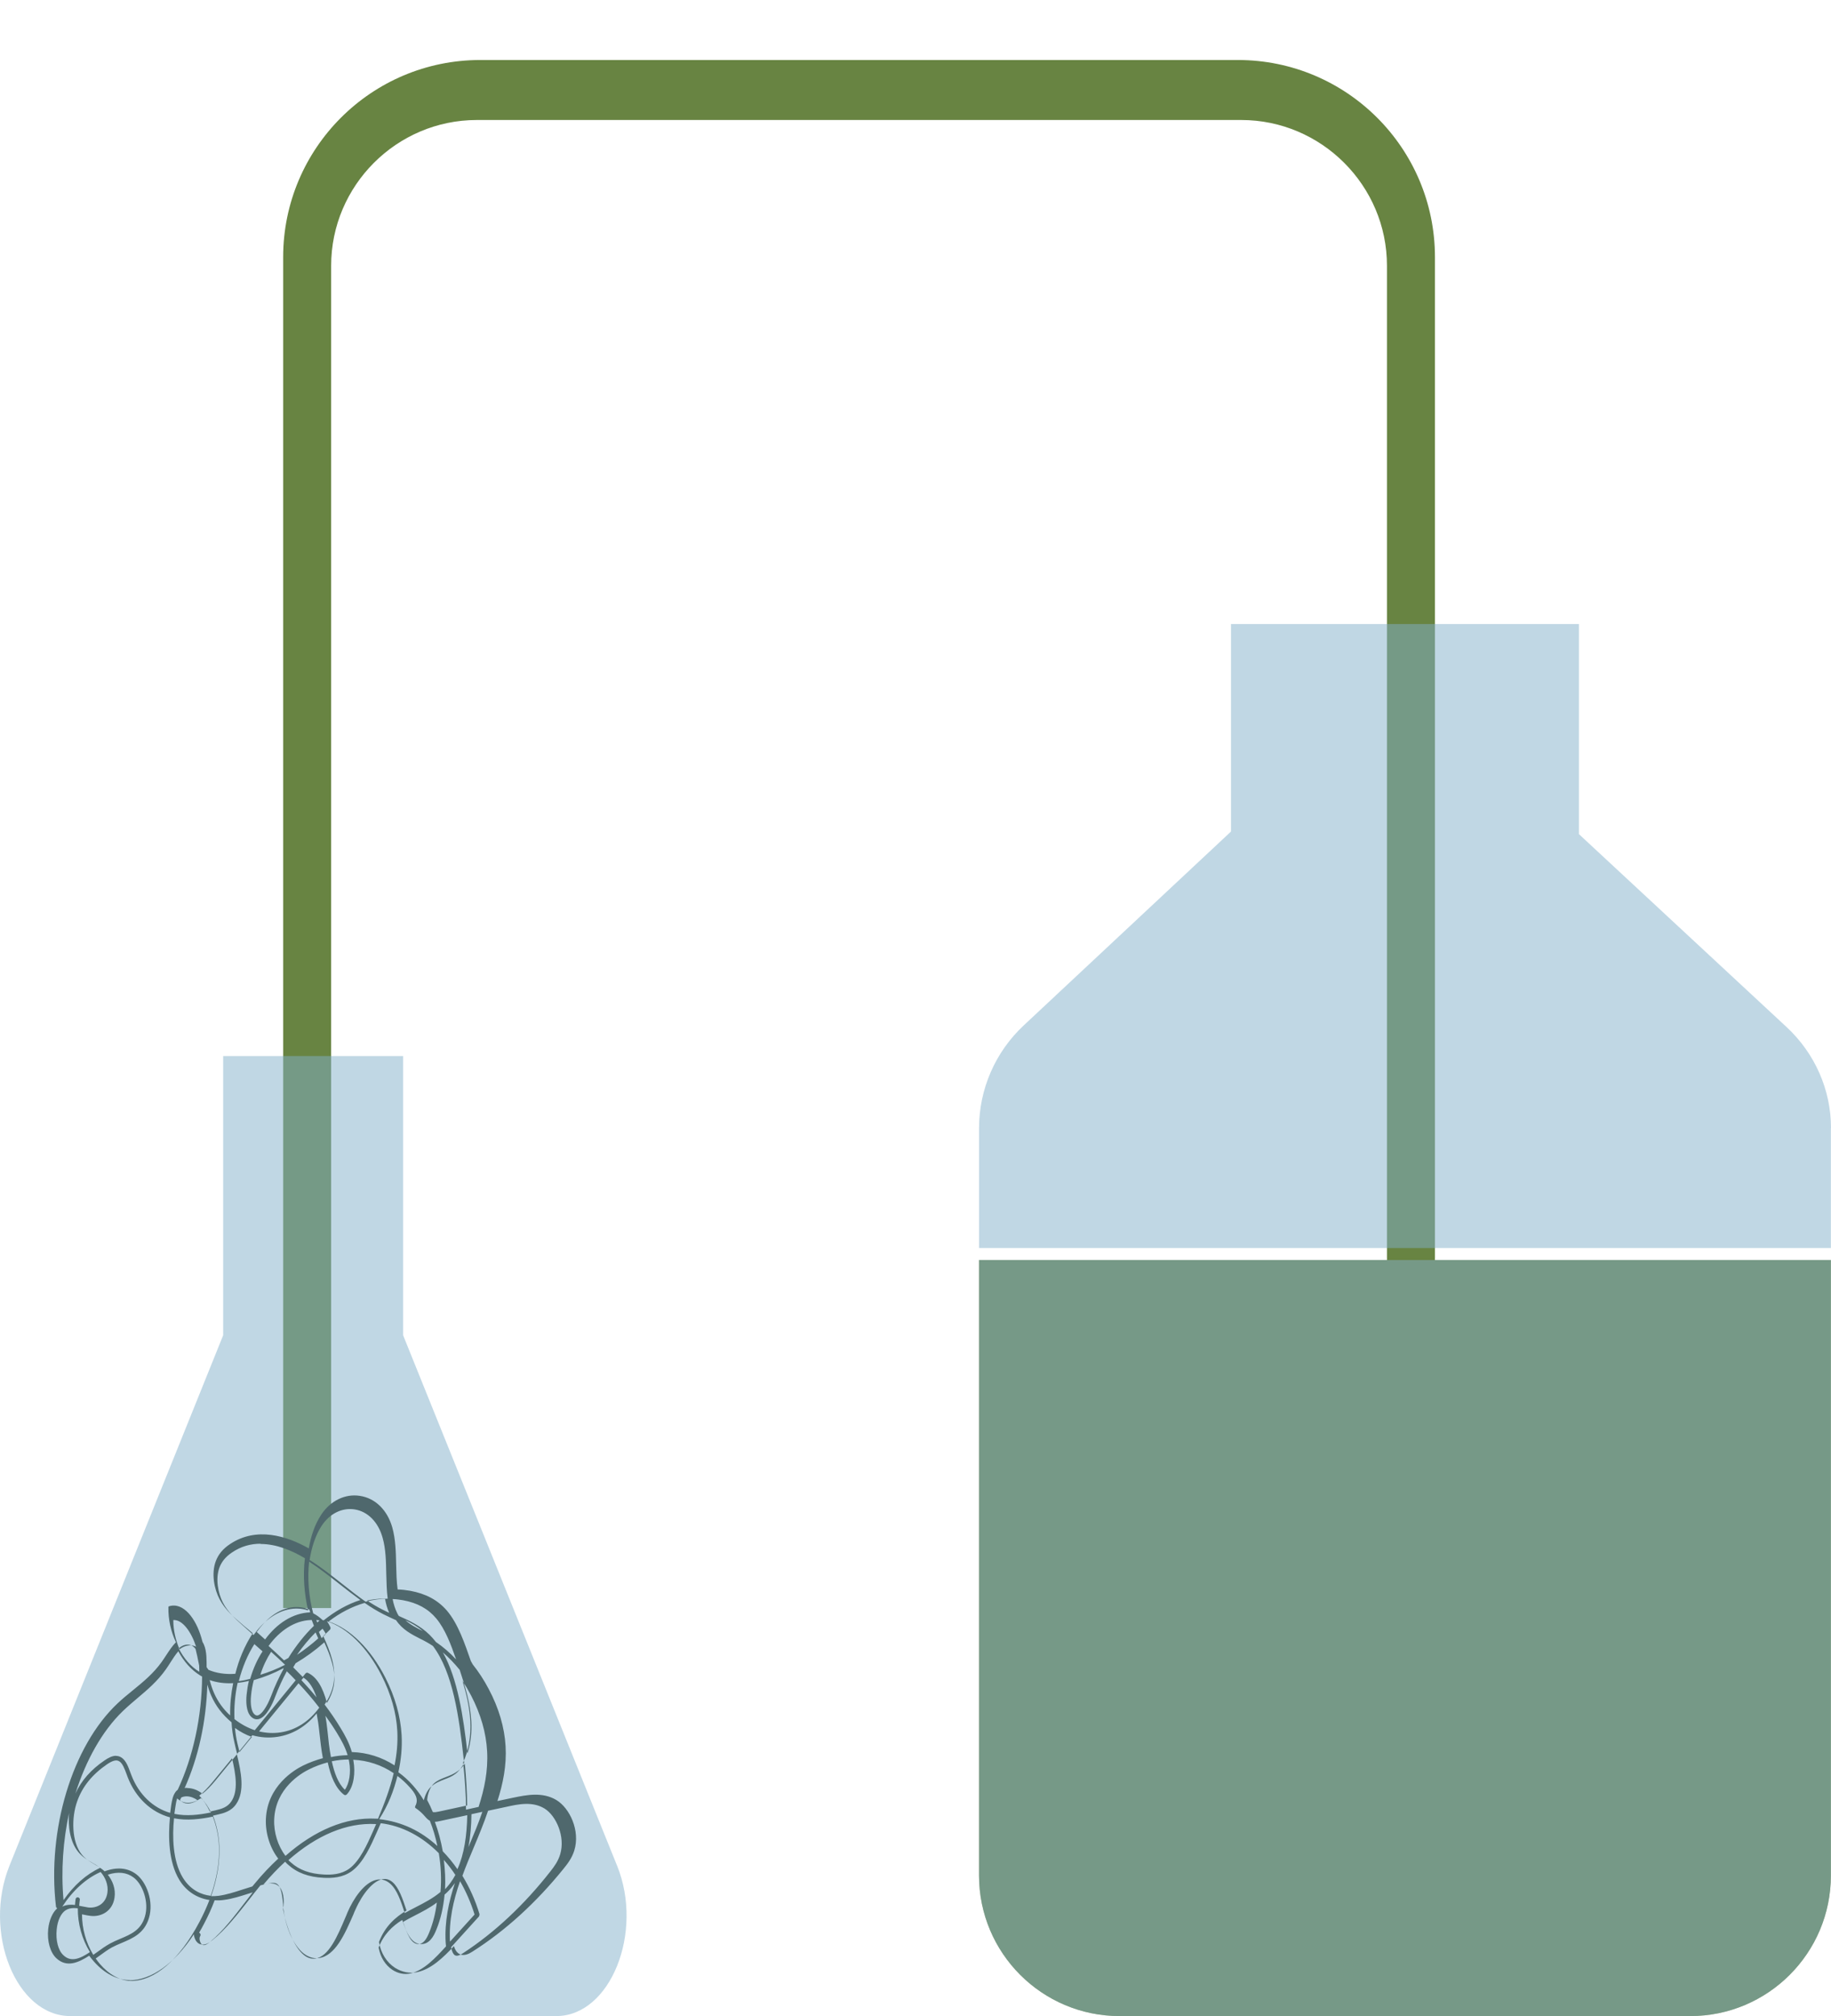
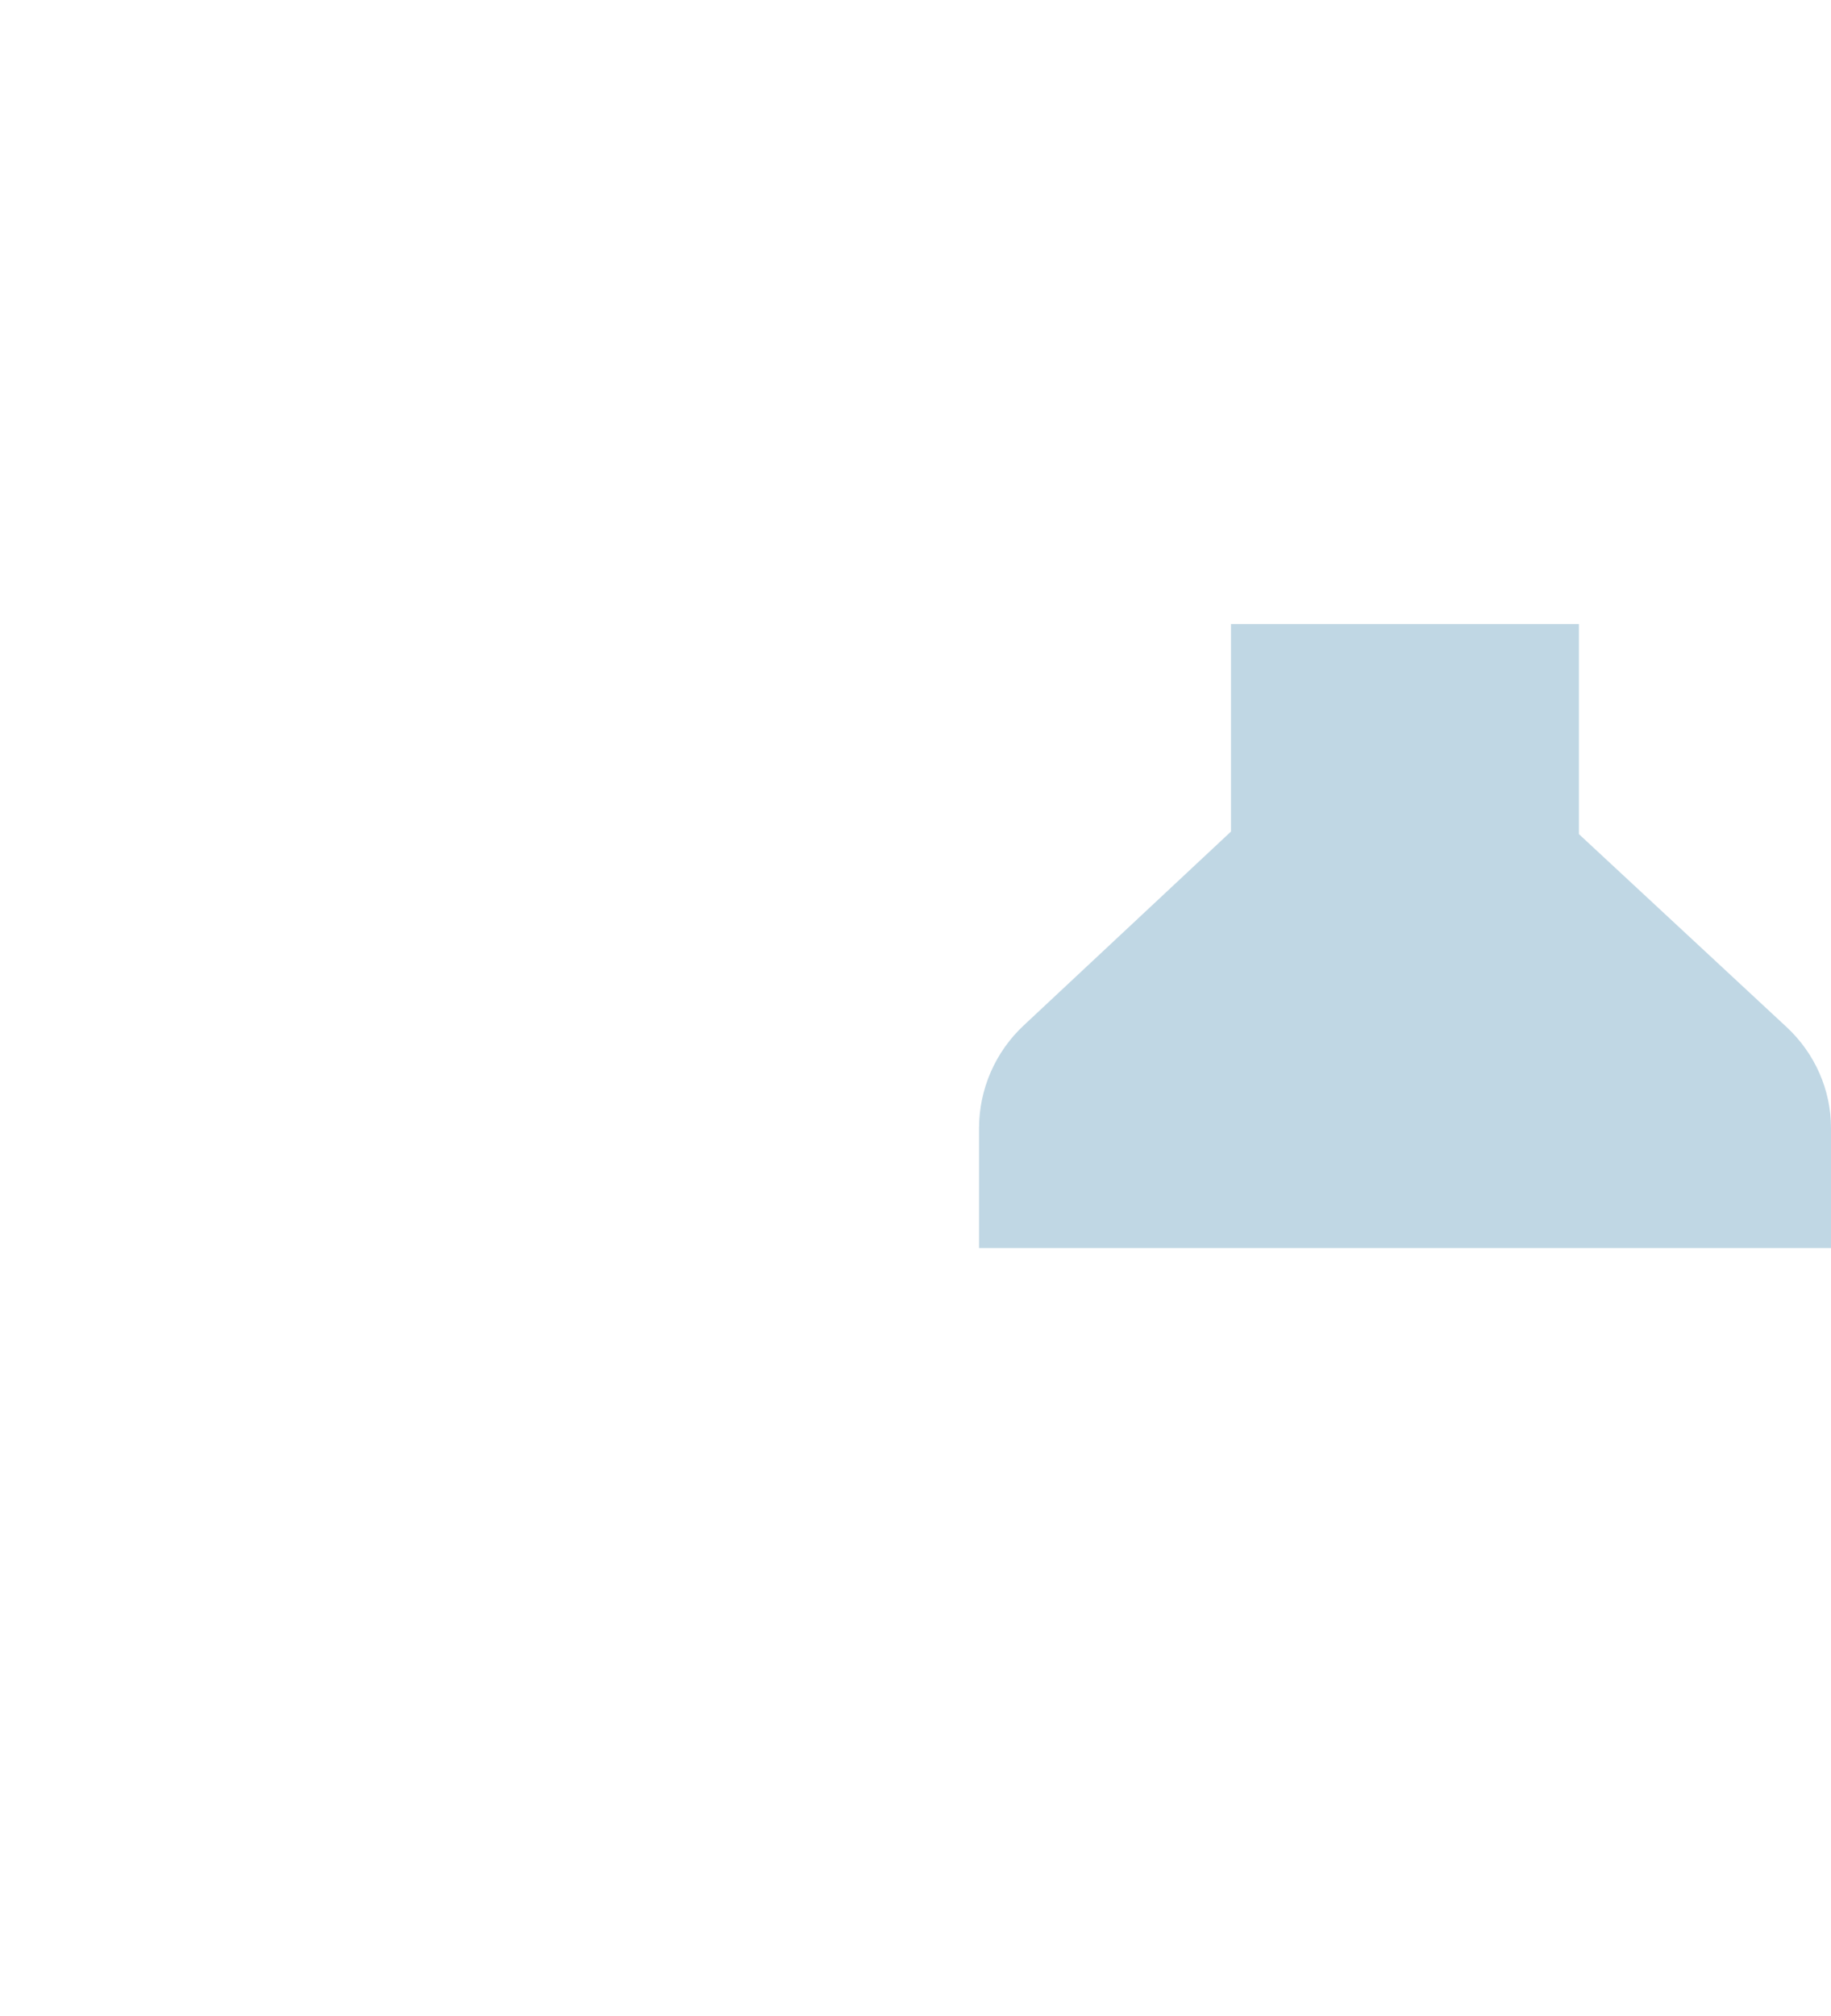
<svg xmlns="http://www.w3.org/2000/svg" id="_レイヤー_2" viewBox="0 0 152.611 168">
  <defs>
    <style>.cls-1{fill:none;}.cls-2{clip-path:url(#clippath);}.cls-3{fill:#688442;}.cls-4{fill:#6a8244;}.cls-5{fill:#1c2011;}.cls-6{fill:#83b1ca;isolation:isolate;opacity:.5;}</style>
    <clipPath id="clippath">
      <rect class="cls-1" x="10.601" width="136" height="134" />
    </clipPath>
  </defs>
  <g id="_レイヤー_1-2">
    <g id="_イヤー_1-2">
      <g class="cls-2">
-         <path class="cls-3" d="m103.198,155h-63.167c-9.074,0-16.43-7.356-16.43-16.43V21.43c0-9.074,7.356-16.43,16.43-16.43h63.14c9.074,0,16.43,7.356,16.43,16.43v117.138c0,9.061-7.362,16.432-16.413,16.432h.01ZM27.601,22.14v116.72c0,6.677,5.463,12.14,12.14,12.14h63.72c6.677,0,12.14-5.463,12.14-12.14V22.14c0-6.677-5.463-12.14-12.14-12.14h-63.72c-6.677,0-12.14,5.463-12.14,12.14Z" />
-       </g>
-       <path class="cls-6" d="m152.611,94c0-3.181-1.341-6.223-3.706-8.419l-17.304-16.074v-17.507h-29v17.293l-17.282,16.161c-2.372,2.218-3.718,5.319-3.718,8.566v9.98h71v-10h.01Z" />
-       <path class="cls-4" d="m93.321,168h47.56c6.473,0,11.72-5.247,11.72-11.72v-51.28h-71v51.28c0,6.473,5.247,11.72,11.72,11.72Z" />
-       <path class="cls-6" d="m93.321,168h47.56c6.473,0,11.72-5.247,11.72-11.72v-51.28h-71v51.28c0,6.473,5.247,11.72,11.72,11.72Z" />
-       <path class="cls-5" d="m10.813,165h-.041c-1.019-.01-2.059-.55-2.924-1.52-.144-.16-.278-.33-.412-.51-.916.59-1.884,1.01-2.739.21-.515-.48-.782-1.43-.68-2.43.082-.75.36-1.38.752-1.73-.051-.03-.093-.08-.103-.14-.752-6.4,1.349-13.37,5.127-16.93.422-.4.865-.76,1.297-1.11.834-.68,1.689-1.38,2.378-2.34.124-.18.257-.37.371-.55.257-.39.515-.79.824-1.1-.423-.894-.651-1.915-.627-2.933,0-.028.022-.055.048-.063,1.21-.38,2.236,1.041,2.689,2.586.041.13.072.26.113.4.041.06.072.12.103.19.27.602.221,1.418.232,1.897l.156.223c.665.277,1.403.39,2.237.33.144-.58.329-1.15.566-1.71.257-.61.556-1.17.885-1.67-.227-.2-.453-.39-.69-.58l-.288-.25c-.618-.53-1.318-1.12-1.792-2.02-.432-.82-.7-2.12-.309-3.16.216-.57.597-1.03,1.184-1.42,2.203-1.47,4.716-.69,6.569.36.175-1.05.515-2.03,1.06-2.85.762-1.13,1.977-1.72,3.192-1.53,1.287.19,2.296,1.18,2.708,2.64.268.96.299,2.03.319,3.07.021.73.031,1.43.124,2.09.35.01.69.05,1.04.11,1.308.24,2.296.77,3.048,1.63.958,1.112,1.515,2.796,2.013,4.22l.161.289c.485.608.932,1.293,1.316,2.021.855,1.6,1.328,3.21,1.421,4.8.093,1.6-.216,3.11-.68,4.56l1.328-.28c1.071-.22,2.409-.5,3.573.19,1.122.67,2.018,2.56,1.503,4.22-.196.62-.546,1.09-.916,1.54-2.275,2.81-4.819,5.13-7.557,6.87-.237.15-.772.49-1.215.13-.154-.13-.268-.32-.34-.58-.885.94-1.884,1.92-3.068,2.17-.618.13-1.266,0-1.843-.36-.703-.458-1.181-1.218-1.337-2.141l.002-.022c.504-1.301,1.351-2.045,2.292-2.617l-.021-.06c-.299-.91-.618-1.85-1.143-2.3-.268-.23-.556-.31-.875-.24-.741.16-1.606,1.15-2.214,2.52-.062.13-.124.27-.175.41-.71,1.63-1.514,3.47-2.893,3.64-.432.05-.855-.08-1.256-.39-.875-.69-1.565-2.28-1.709-3.98v-.1c-.062-.63-.134-1.43-.494-1.7-.154-.12-.35-.11-.618-.07-.257.04-.525.11-.782.18-.329.4-.649.81-.958,1.21-.947,1.2-1.915,2.45-3.037,3.35-.309.25-.669.48-1.05.33-.196-.07-.36-.27-.443-.53-.031-.1-.051-.2-.051-.29-1.627,2.46-3.552,3.84-5.405,3.84l.051-.02Zm-2.838-1.8c.12.17.24.33.37.48.76.88,1.69,1.38,2.57,1.39,1.97.02,4.04-1.76,5.7-4.9.33-.62.61-1.24.84-1.84-1.05-.16-1.94-.74-2.51-1.68-.91-1.5-.93-3.63-.78-5.21-1.58-.43-2.86-1.64-3.52-3.34-.03-.09-.07-.18-.1-.27-.16-.43-.32-.87-.59-1.05-.24-.16-.54-.09-1.02.23-1.24.85-2.06,1.85-2.5,3.09-.49,1.36-.48,3.39.39,4.45.3.36.65.57,1.03.79.22.13.44.26.65.42.07.05.14.11.21.18,1.02-.38,1.93-.3,2.64.24.85.64,1.48,2.26,1.06,3.65-.39,1.28-1.34,1.68-2.26,2.07-.29.12-.57.24-.83.38-.34.19-.7.45-1.04.7-.11.08-.21.15-.32.23l.01-.01Zm23.59-.87c.15.78.55,1.42,1.13,1.81.47.31,1.01.42,1.51.31,1.12-.25,2.1-1.3,2.97-2.26-.01-.1-.02-.2-.03-.32-.1-1.74.25-3.37.77-4.95-.03.04-.06.08-.09.12-.23.32-.49.6-.77.84-.1,1.04-.32,2.04-.69,2.93-.11.28-.26.59-.47.82-.21.24-.48.37-.76.37h-.02c-.83,0-1.23-.93-1.59-2.01-.83.52-1.54,1.19-1.98,2.33l.02.01Zm-25.41-3.33c-.24,0-.47.05-.68.18-.39.25-.68.85-.75,1.61-.09.89.12,1.73.55,2.13.65.63,1.41.29,2.22-.25-.66-1.08-1.02-2.36-1.01-3.65-.11-.01-.21-.02-.32-.02h-.01Zm16.446-2.05c.214,0,.394.04.564.17.48.37.55,1.21.436,1.95v.1c.324,1.6.944,3.1,1.714,3.73.3.25.62.35.95.31,1.13-.14,1.87-1.88,2.52-3.42.06-.14.12-.27.17-.41.5-1.17,1.4-2.5,2.4-2.73.42-.1.81.01,1.17.32.58.51.9,1.49,1.21,2.45.31-.18.62-.34.93-.5.7-.36,1.42-.73,2.05-1.26.09-1.06.04-2.16-.14-3.23-1.39-1.4-3.07-2.29-4.84-2.5-.1.24-.21.48-.31.71-.51,1.15-1.14,2.58-2.1,3.28-.77.56-1.65.59-2.34.56-1.28-.06-2.23-.42-2.99-1.11-.08-.07-.16-.15-.23-.23-.61.56-1.21,1.19-1.8,1.89.11-.02.21-.04.32-.06s.22-.03.316-.03v.01Zm15,5.32c.07.38.18.55.27.63.16.13.37.09.75-.16,2.63-1.72,5.07-4.01,7.25-6.79.34-.43.65-.86.82-1.43.44-1.46-.33-3.21-1.3-3.81-1.01-.62-2.18-.37-3.21-.14l-1.5.32c-.35,1.04-.77,2.05-1.19,3.05-.33.78-.66,1.57-.95,2.37.589.959,1.079,2.038,1.429,3.207l-.039.173-2.33,2.57v.01Zm-30.766-2.75c0,1.19.33,2.38.94,3.38.1-.07.2-.15.31-.22.35-.26.72-.52,1.08-.72.28-.15.57-.28.86-.4.88-.37,1.72-.72,2.05-1.84.37-1.22-.19-2.7-.93-3.26-.58-.44-1.31-.52-2.16-.24.4.5.67,1.18.56,1.91-.16,1.14-1.13,1.63-2,1.52-.19-.02-.38-.06-.57-.1-.05,0-.1-.02-.14-.03h0Zm9.766,1.54s.03.01.04.02c.08.06.1.17.05.25-.07.1-.08.27-.02.44.05.17.15.28.21.3.2.08.45-.1.66-.28,1.06-.88,1.99-2.11,2.9-3.29.2-.27.41-.54.62-.81-.12.04-.24.08-.35.11-.66.21-1.34.43-2.03.52-.27.04-.53.05-.79.03-.24.65-.54,1.31-.89,1.97-.13.25-.26.49-.4.72v.02Zm21.744-4.3c-.56,1.61-.94,3.27-.84,5.04l2.05-2.26c-.31-1-.72-1.93-1.21-2.78Zm-4.744,3.4c.33.99.66,1.84,1.27,1.84h.01c.17,0,.35-.09.5-.26.17-.19.3-.47.4-.72.31-.76.52-1.6.63-2.48-.58.44-1.21.76-1.83,1.08-.33.17-.66.34-.98.53v.01Zm-27-1.35c.07.01.14.03.21.04.19.04.36.07.54.1.67.08,1.46-.26,1.6-1.22.1-.66-.18-1.29-.56-1.73h-.02c-1.21.54-2.3,1.53-3.18,2.88.35-.17.71-.18,1.06-.14.01-.16.03-.32.05-.48.01-.1.1-.17.2-.15.1.01.17.1.15.2-.02.16-.04.33-.05.49v.01Zm-.826-7.81c-.52,2.36-.7,4.88-.48,7.34.86-1.24,1.9-2.16,3.05-2.69-.02-.02-.04-.03-.06-.05-.2-.15-.4-.27-.62-.39-.39-.23-.79-.46-1.13-.87-.69-.83-.89-2.14-.77-3.34h.01Zm11.826,7.01c.23,0,.44-.01.61-.03.66-.09,1.32-.3,1.96-.51.28-.09.57-.18.86-.27.07-.08.13-.16.2-.24.63-.77,1.29-1.46,1.96-2.08-.69-.89-1.08-2.12-1.03-3.3.12-2.78,2.4-4.11,3.09-4.45.55-.27,1.11-.47,1.66-.62-.13-.68-.21-1.41-.29-2.14-.06-.59-.14-1.12-.23-1.59-.88,1.09-2,1.76-3.26,1.95-.7.11-1.41.06-2.1-.13l-1.29,1.58c.36,1.48.68,3.09-.06,4.16-.42.61-1.07.76-1.5.86-.14.03-.29.07-.43.1.31.79.5,1.69.53,2.55.05,1.33-.18,2.72-.68,4.15v.01Zm-3.096-6.49c-.15,1.51-.12,3.54.73,4.94.65,1.06,1.56,1.43,2.33,1.52.5-1.43.74-2.8.69-4.11-.03-.85-.22-1.73-.52-2.49-1.06.22-2.15.35-3.23.14Zm22.49,3.48c.1.81.14,1.63.1,2.43.15-.16.3-.33.44-.52.15-.21.29-.43.42-.67-.29-.44-.61-.86-.95-1.24h-.01Zm-12.958,0c.07.07.13.14.209.199.698.628,1.575.947,2.761,1.007.618.03,1.425,0,2.103-.488.887-.648,1.495-2.023,1.983-3.12.09-.199.179-.399.259-.598h-.05c-2.392-.13-4.904.927-7.256,3h-.01Zm12.858-.74c.44.45.85.95,1.23,1.5.57-1.26.79-2.82.82-4.5l-2.28.49c-.12.03-.27.06-.42.06.29.78.51,1.61.66,2.46l-.01-.01Zm-9.58-7.4c-.53.14-1.05.33-1.57.59-.65.32-2.78,1.56-2.89,4.15-.05,1.09.31,2.23.94,3.05,2.43-2.14,5.04-3.23,7.53-3.1.06,0,.12,0,.18.01.53-1.26,1.01-2.52,1.31-3.8-1.02-.69-2.17-1.06-3.37-1.12,0,.04.02.09.02.13.16.91.05,2.11-.56,2.76-.06.07-.17.08-.24.02-.7-.54-1.1-1.53-1.35-2.69h0Zm11.98,4.31c-.01.97-.09,1.89-.25,2.76l.05-.13c.39-.93.78-1.86,1.11-2.82l-.92.2.01-.01Zm-7.694.42c1.934.22,3.504,1.01,4.854,2.24-.15-.73-.36-1.44-.63-2.11-.05-.02-.09-.05-.14-.09-.26-.2-.41-.54-1.084-.99v-.12c.344-.59-.026-1.12-.446-1.58-.32-.36-.66-.67-1.03-.95-.3,1.22-.75,2.41-1.524,3.61v-.01Zm4.484-.59c.14.03.3,0,.49-.04l2.36-.51c0-1.12-.08-2.3-.19-3.48-.17.24-.36.45-.58.61-.32.24-.66.37-.99.5-.36.14-.71.27-1.01.54-.3.27-.53.85-.56,1.38.17.32.33.65.47,1h.01Zm-21.55.15c1.01.21,2.04.09,3.05-.12-.23-.47-.5-.88-.82-1.19-.38.25-.74.38-1.08.39-.34,0-.65-.12-.92-.37-.06.18-.1.39-.13.6s-.07.44-.1.69h0Zm-4.87-4.83c.16,0,.32.04.48.15.36.25.54.74.72,1.23.03.09.07.18.1.26.61,1.57,1.78,2.69,3.22,3.11.03-.24.06-.46.09-.67.06-.36.13-.74.32-1.02.06-.1.14-.18.22-.24,1.28-2.73,2.01-6.09,2.03-9.43-.06-.03-.11-.06-.17-.1-.73-.45-1.36-1.16-1.81-2.01-.24.28-.46.62-.67.95-.12.19-.24.38-.37.56-.7.99-1.55,1.71-2.37,2.4-.41.35-.84.71-1.24,1.1-1.71,1.66-3.06,4.09-3.93,6.85.5-1.09,1.3-2,2.44-2.77.28-.19.61-.38.95-.38l-.01.01Zm6.936,3.31c.35.35.65.81.89,1.33.17-.04.33-.08.49-.11.52-.12.97-.26,1.29-.72.61-.89.38-2.28.07-3.61l-1.65,2.01c-.38.46-.74.83-1.09,1.11v-.01Zm22-2.76c.14,1.33.24,2.66.24,3.93l1.05-.23c.48-1.48.8-3.01.71-4.63-.08-1.54-.53-3.1-1.34-4.66-.22-.42-.45-.82-.71-1.2.32,1.05.59,2.18.65,3.36.06,1.12-.12,2.43-.6,3.42v.01Zm-5.386.82c.43.31.83.67,1.2,1.09.33.37.64.79.91,1.24.11-.46.33-.89.61-1.14.35-.31.74-.46,1.12-.61.32-.12.62-.24.9-.45.3-.23.54-.54.73-.92,0-.09-.02-.17-.03-.26-.39-3.61-.91-7.28-2.57-9.48-.18-.12-.36-.23-.54-.33-.16-.09-.33-.18-.5-.26-.74-.38-1.5-.76-2.04-1.57h-.02c-.33-.15-.68-.31-1.02-.48-.53-.27-1.06-.59-1.57-.95-1.04.3-2.05.82-3,1.55,1.78.59,3.5,2.27,4.73,4.69.81,1.6,1.26,3.21,1.35,4.77.06,1.06-.05,2.09-.27,3.1l.01.01Zm-18.22,2.31c.2.2.42.29.68.29.24,0,.51-.1.8-.27-.28-.2-.58-.32-.9-.33-.18,0-.34.03-.47.1-.03.07-.07.14-.1.21h-.01Zm.606-1h.07c.44.02.84.19,1.2.47.34-.26.7-.63,1.08-1.09l1.82-2.22-.05-.19c-.06-.26-.13-.51-.18-.76-.13-.54-.21-1.11-.24-1.69-.75-.62-1.32-1.36-1.69-2.21-.13-.29-.24-.61-.33-.93-.09,3.07-.74,6.06-1.89,8.62.07-.01.14-.02.21-.02v.02Zm12.054-2.23c.21.96.53,1.85,1.09,2.37.37-.51.52-1.43.36-2.32-.01-.07-.03-.13-.04-.2-.47,0-.94.05-1.41.15h0Zm1.69-.77c1.26.04,2.47.42,3.54,1.11.19-.94.28-1.88.23-2.86-.08-1.51-.52-3.07-1.31-4.63-1.19-2.35-2.85-3.97-4.55-4.52.1.15.2.31.28.49.03.07.02.15-.03.21-.18.18-.37.36-.56.53.56,1.26,1.1,2.56.85,3.98-.1.58-.35,1.15-.74,1.73.47.62.92,1.27,1.34,1.97.36.59.72,1.24.93,1.99h.02Zm-2.22-3.02c.07.41.13.86.18,1.34.06.62.14,1.37.28,2.1.47-.1.93-.15,1.39-.16-.2-.67-.53-1.26-.86-1.8-.31-.51-.64-1-.98-1.47l-.01-.01Zm9.79-5.28c1.23,2.19,1.7,5.31,2.05,8.41.27-.83.37-1.8.32-2.65-.08-1.53-.53-2.99-.97-4.31-.44-.54-.91-1.03-1.4-1.45h0Zm-17.33,6.3c.04.44.11.88.21,1.31.05.22.11.45.17.69l1.03-1.26c-.49-.17-.96-.42-1.4-.74h-.01Zm2.016.28c.59.14,1.2.17,1.79.08,1.26-.19,2.37-.9,3.22-2.06-.55-.72-1.13-1.39-1.73-2.03l-3.28,4v.01Zm-2.046-1.02l.06.05c.51.39,1.06.68,1.62.87l3.41-4.16c-.24-.26-.49-.51-.74-.75-.36.66-.68,1.37-.97,2.12-.19.52-.72,1.73-1.4,1.87-.16.03-.39.02-.63-.23-.39-.42-.41-1.22-.35-1.81.04-.39.1-.78.19-1.15-.32.08-.64.13-.94.17-.21.98-.31,2.02-.26,3.04l.01-.02Zm-2.08-3.26c.1.38.22.75.37,1.09.31.7.75,1.32,1.34,1.86-.02-.89.07-1.8.25-2.69-.71.04-1.37-.05-1.96-.26Zm3.68,0c-.11.42-.19.85-.23,1.29-.07.72.02,1.28.25,1.53.13.14.23.14.3.13.33-.07.78-.72,1.13-1.64.3-.8.65-1.55,1.04-2.26l-.03-.03c-.78.41-1.57.73-2.38.96l-.07.02h-.01Zm4.446-.61s.05,0,.08.02c.71.34,1.22,1.16,1.57,2.5.29-.47.47-.93.56-1.39.23-1.27-.26-2.49-.78-3.66-.76.67-1.56,1.25-2.39,1.74-.07.11-.14.23-.2.34.26.26.53.53.79.8l.23-.29s.09-.07.14-.07v.01Zm-.476.62c.43.46.85.93,1.26,1.43-.28-.82-.64-1.36-1.09-1.64l-.17.21Zm-3.92-3.01c-.56.88-1.01,1.94-1.3,3.09.31-.04.62-.1.95-.19.24-.84.59-1.62,1.03-2.29-.23-.21-.46-.41-.69-.61h.01Zm1.396.64c-.37.57-.68,1.22-.9,1.92.7-.21,1.39-.49,2.06-.83-.38-.37-.77-.73-1.16-1.08v-.01Zm-7.71-.29c.42.83,1.01,1.53,1.72,1.96,0-.17,0-.33-.01-.49v-.03l-.03-.15c-.08-.41-.17-.83-.27-1.23-.12-.17-.28-.29-.47-.34-.28-.07-.6.02-.86.23-.02.02-.05.04-.07.06l-.01-.01Zm7.494-.19c.43.39.87.79,1.29,1.2.12-.07.24-.13.36-.2.63-1.02,1.35-1.92,2.13-2.68-.06-.16-.12-.32-.18-.48h-.11c-1.31.05-2.57.88-3.49,2.16h0Zm13.95-.33c.59.4,1.15.88,1.68,1.45-.42-1.22-.91-2.53-1.66-3.42-.67-.8-1.57-1.29-2.75-1.51-.29-.05-.59-.09-.88-.1.08.43.21.83.39,1.19.04.08.08.15.13.22.87.39,1.77.8,2.55,1.56.19.19.37.39.54.61Zm-10.03-.8c-.55.55-1.08,1.18-1.55,1.87.61-.41,1.2-.86,1.77-1.37-.07-.16-.15-.33-.22-.5Zm-4.9-.03c.23.2.46.41.69.62.98-1.34,2.32-2.21,3.76-2.26h0c-.02-.08-.04-.15-.07-.23-.58-.25-1.2-.26-1.73-.14-1.01.23-1.92.97-2.66,2.01h.01Zm-6.96-1c0,.85.2,1.69.52,2.44h0c.35-.28.79-.39,1.17-.3.07.02.15.04.21.08-.39-1.21-1.13-2.28-1.91-2.22h.01Zm12.14,1c.07.17.15.34.22.51.12-.11.24-.23.36-.35-.09-.16-.18-.31-.28-.44-.1.09-.21.18-.31.28h.01Zm-4.86-7.36c-.82,0-1.64.21-2.42.75-.51.35-.84.76-1.02,1.25-.34.94-.1,2.12.28,2.88.43.84,1.09,1.41,1.66,1.92l.28.25c.21.18.42.37.63.56.81-1.13,1.8-1.88,2.85-2.12.59-.14,1.17-.11,1.7.07-.32-1.35-.45-2.89-.27-4.35-1.07-.64-2.37-1.19-3.7-1.19l.01-.02Zm12.05,6.36c.42.39.92.64,1.43.9l.05.03c-.46-.39-.96-.68-1.49-.93h.01Zm-7.41,0c.02.07.05.14.08.2.06-.06.13-.11.19-.17-.09-.01-.18-.03-.26-.03h-.01Zm.51,0s.07.02.11.02c.96-.77,1.99-1.35,3.05-1.69-.59-.43-1.17-.88-1.74-1.33-.82-.65-1.67-1.31-2.53-1.87-.15,1.38-.04,2.9.34,4.31.28.14.54.33.78.56h-.01Zm3.726-1.62c.41.27.84.53,1.26.74.19.1.39.19.58.28-.17-.37-.28-.77-.35-1.19-.5,0-1,.06-1.49.16v.01Zm-4.786-3.38s.09.06.14.09c.88.56,1.73,1.24,2.56,1.89.64.51,1.29,1.02,1.96,1.49.61-.16,1.22-.25,1.84-.25-.09-.67-.1-1.38-.12-2.07-.02-1.02-.04-2.07-.3-2.99-.36-1.32-1.24-2.21-2.34-2.38-1.05-.16-2.08.35-2.75,1.37-.5.77-.83,1.76-1,2.85h.01Z" />
-       <path class="cls-6" d="m51.429,155.461l-17.829-44.191v-23.269h-15v23.269L.793,155.461c-2.251,5.579.557,12.539,5.059,12.539h40.52c4.501,0,7.309-6.971,5.059-12.539Z" />
+         </g>
+       <path class="cls-6" d="m152.611,94c0-3.181-1.341-6.223-3.706-8.419l-17.304-16.074v-17.507h-29v17.293l-17.282,16.161c-2.372,2.218-3.718,5.319-3.718,8.566v9.98h71h.01Z" />
    </g>
  </g>
</svg>